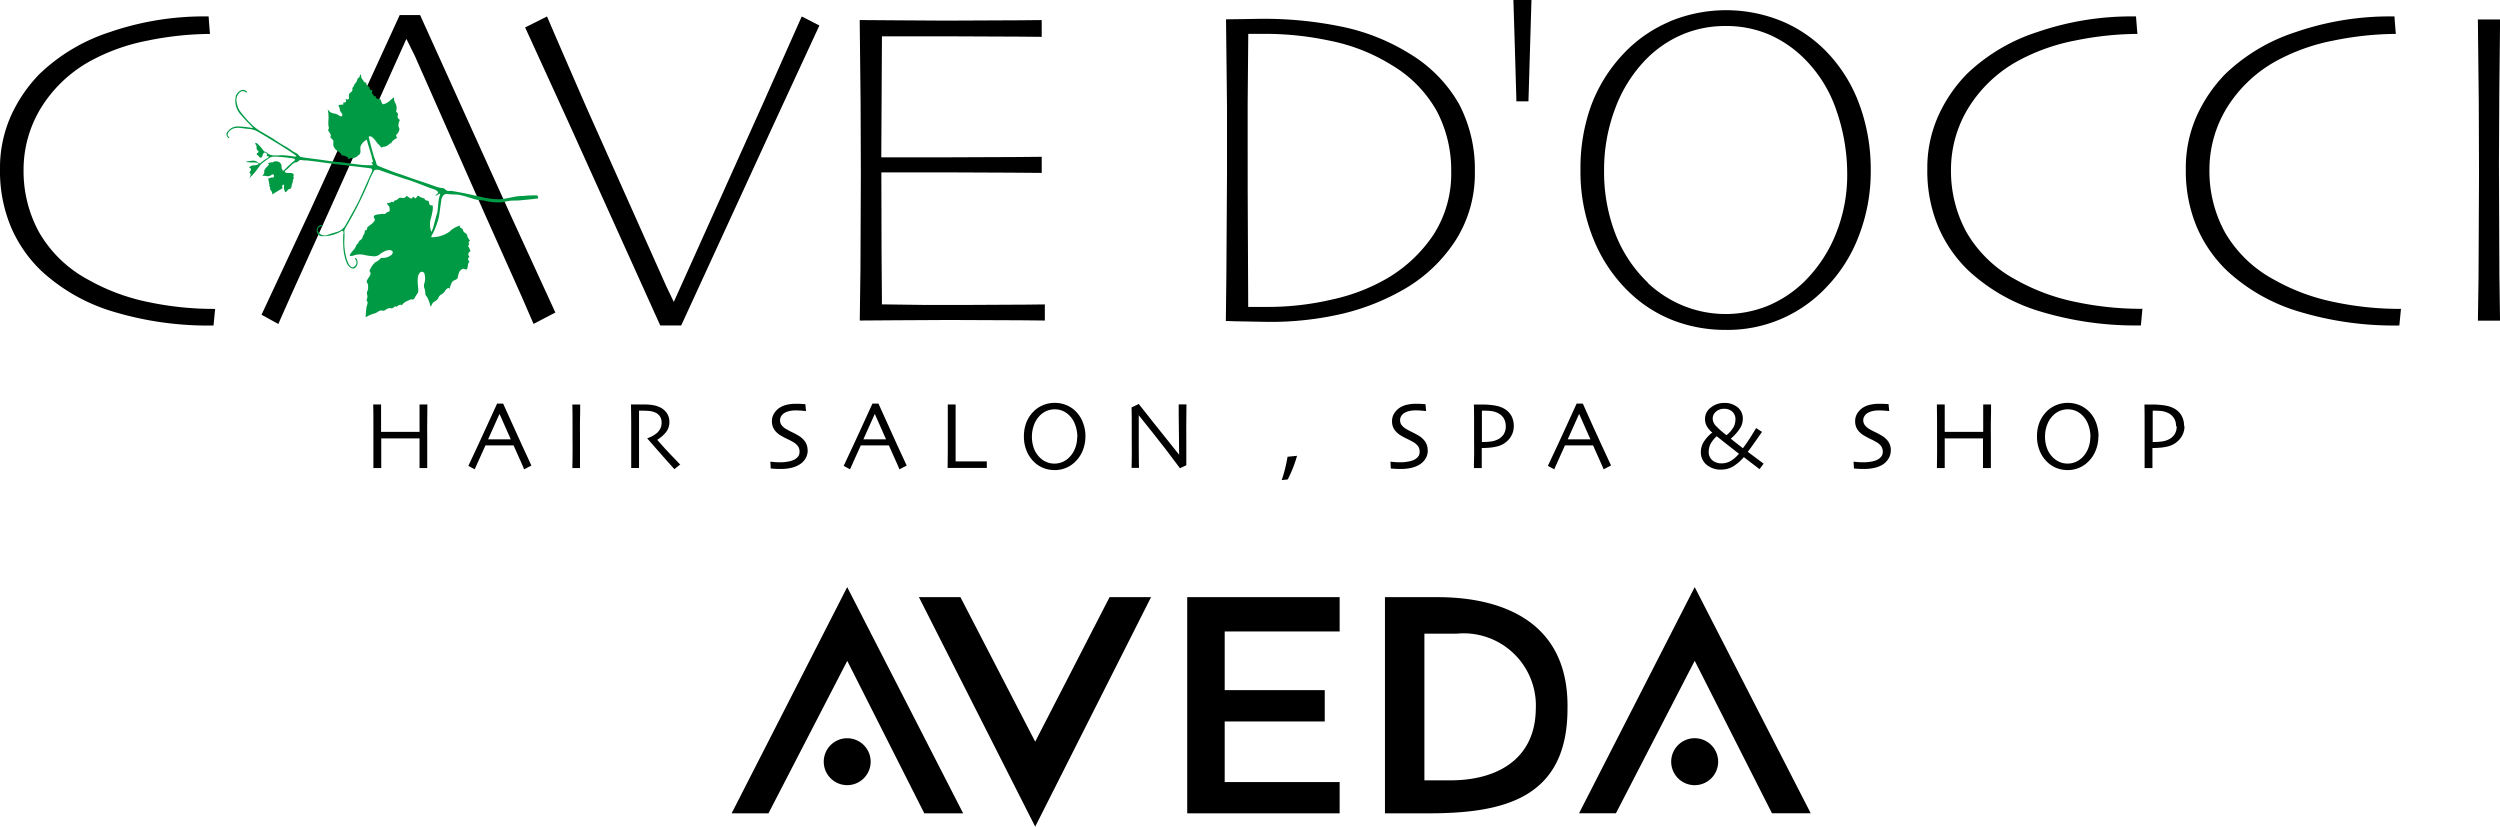
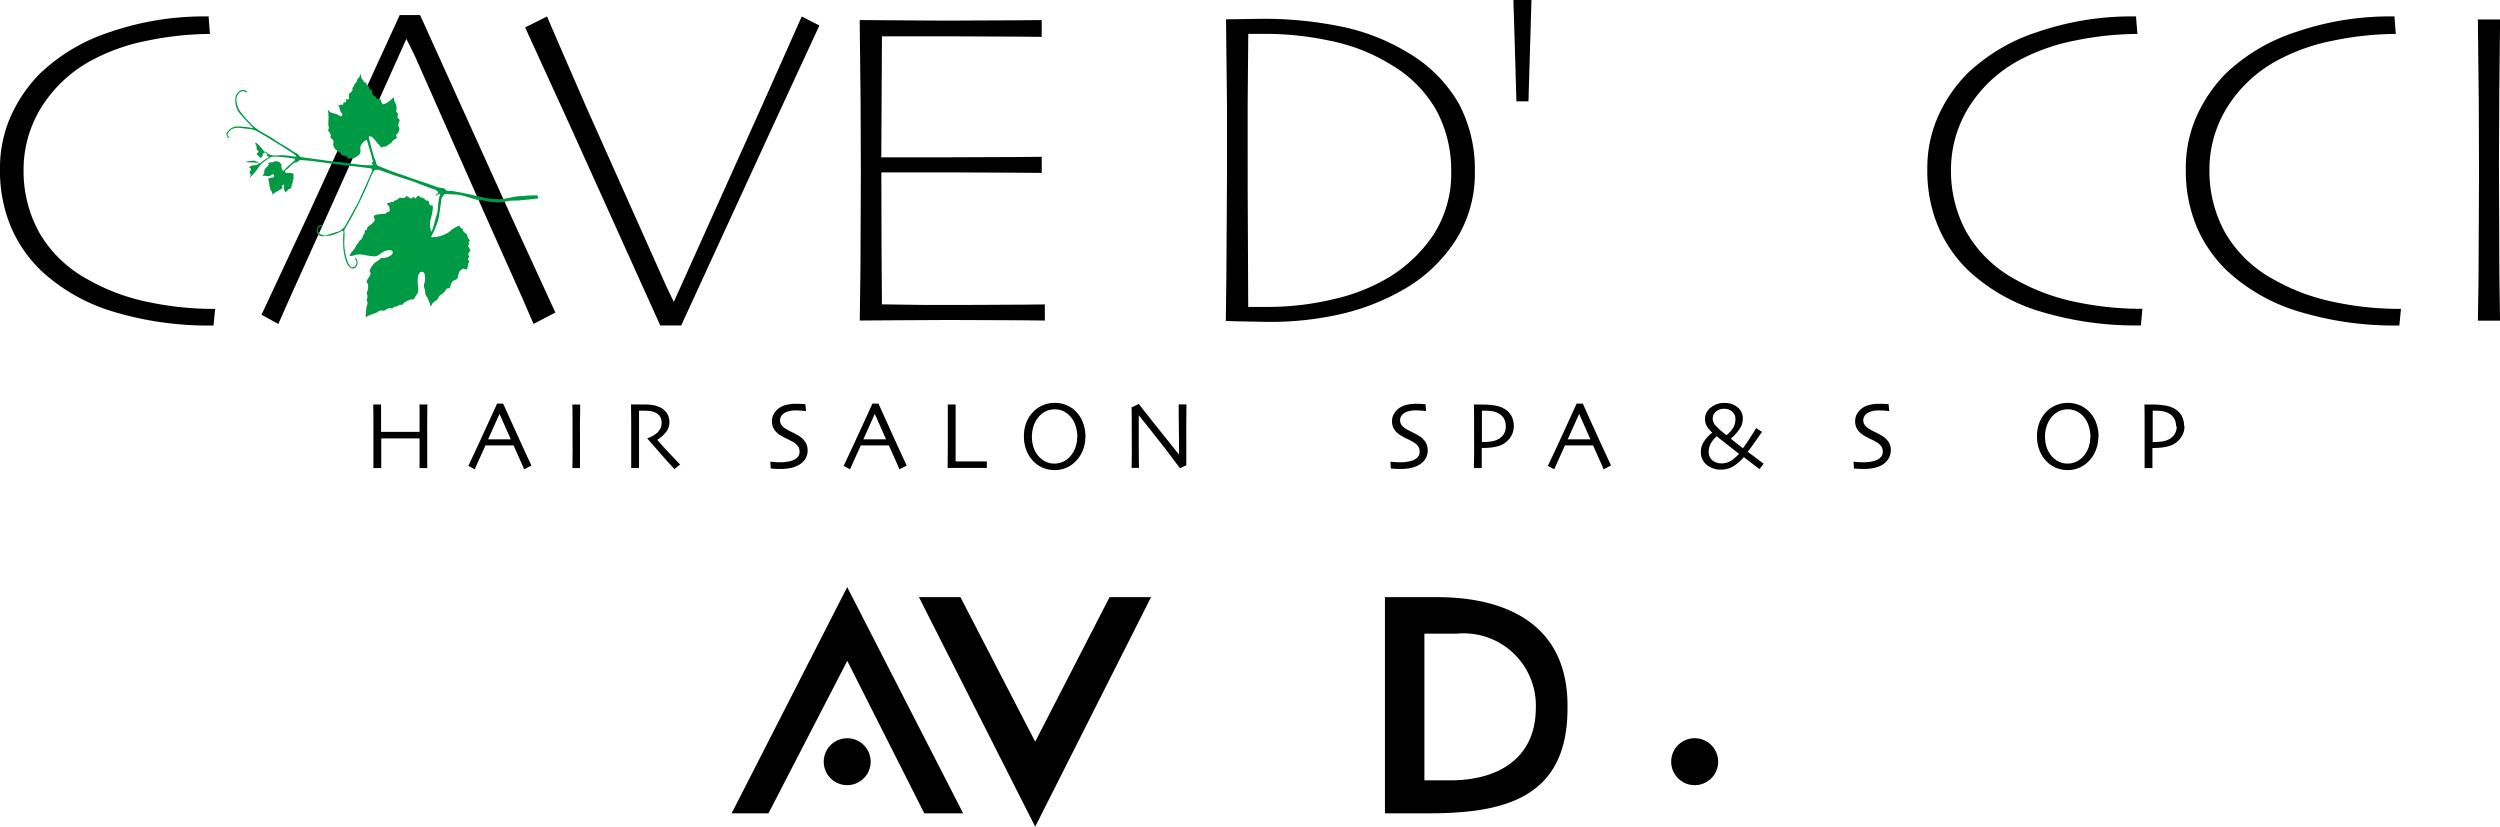
<svg xmlns="http://www.w3.org/2000/svg" width="83.035" height="27.457" viewBox="0 0 83.035 27.457">
  <g transform="translate(20385 1608)">
    <g transform="translate(-20385 -1608)">
      <path d="M14.195,15.546h-.26c0-.063,0-.18,0-.349s0-.382,0-.635H12.663q0,.438,0,.664c0,.15,0,.257,0,.32h-.261c0-.063,0-.175,0-.336s0-.433,0-.815c0-.115,0-.256,0-.422s0-.346-.006-.538h.261c0,.16,0,.317,0,.471s0,.3,0,.439h1.023c.16,0,.245,0,.255,0q0-.208,0-.438c0-.153,0-.311,0-.472h.26c0,.159,0,.342-.005.55s0,.378,0,.509q0,.464,0,.711c0,.164,0,.277,0,.341" />
      <path d="M17.653,15.461l-.245.127c0-.012-.038-.09-.1-.234s-.146-.332-.25-.56h-.934q-.165.367-.257.569l-.1.225-.211-.114c.027-.054.141-.3.338-.722s.4-.876.617-1.347h.2q.315.707.62,1.369l.318.687m-.684-.869-.177-.4-.194-.438h-.007c-.053.116-.116.257-.191.426s-.136.306-.185.413v0h.755Z" />
      <path d="M19.271,15.546h-.26c0-.063,0-.176.005-.337s0-.395,0-.7c0-.12,0-.277,0-.472s0-.4-.006-.6h.26c0,.15,0,.325-.006.524s0,.362,0,.488q0,.48,0,.742c0,.175,0,.293,0,.357" />
      <path d="M22.6,15.42l-.2.162q-.035-.036-.246-.273t-.65-.741v-.014a.826.826,0,0,0,.159-.068.9.9,0,0,0,.168-.115.578.578,0,0,0,.1-.132.451.451,0,0,0,.043-.211.347.347,0,0,0-.063-.209.368.368,0,0,0-.176-.129.694.694,0,0,0-.192-.042c-.067-.005-.13-.007-.187-.007h-.131c0,.2,0,.375,0,.528s0,.26,0,.323c0,.145,0,.34,0,.587s0,.4,0,.466h-.26c0-.063,0-.186,0-.366s0-.407,0-.678v-.292c0-.143,0-.4-.008-.776l.157,0,.261,0a2.1,2.1,0,0,1,.267.016.907.907,0,0,1,.252.068.564.564,0,0,1,.247.194.512.512,0,0,1,.092.3.534.534,0,0,1-.138.373,1.222,1.222,0,0,1-.261.221v.008q.216.252.474.521c.172.179.264.274.275.288" />
      <path d="M26.826,14.951a.528.528,0,0,1-.076.285.6.6,0,0,1-.206.2.933.933,0,0,1-.271.105,1.555,1.555,0,0,1-.339.035c-.067,0-.138,0-.21-.006l-.125-.009-.013-.227.123.012c.066.006.146.009.238.009a1.479,1.479,0,0,0,.216-.022.752.752,0,0,0,.2-.057.4.4,0,0,0,.143-.11.256.256,0,0,0,.05-.164.314.314,0,0,0-.05-.179.51.51,0,0,0-.165-.142q-.073-.044-.192-.1a2.2,2.2,0,0,1-.213-.114.652.652,0,0,1-.229-.213.5.5,0,0,1-.068-.258.48.48,0,0,1,.063-.251.64.64,0,0,1,.162-.182.714.714,0,0,1,.247-.114,1.3,1.3,0,0,1,.324-.038c.065,0,.132,0,.2.006s.1.006.114.007l.022.229-.115-.011a2.479,2.479,0,0,0-.249-.01.906.906,0,0,0-.183.02.577.577,0,0,0-.164.061.321.321,0,0,0-.107.1.272.272,0,0,0,0,.3.521.521,0,0,0,.175.147c.043.026.1.057.171.091s.141.071.209.111a.719.719,0,0,1,.237.213.51.51,0,0,1,.078.277" />
      <path d="M30.119,15.461l-.246.127c0-.012-.037-.09-.1-.234s-.146-.332-.25-.56H28.59q-.167.367-.257.569c-.061.135-.094.209-.1.225l-.211-.114c.026-.054.14-.3.338-.722s.4-.876.617-1.347h.2q.315.707.619,1.369c.2.44.309.669.318.687m-.685-.869c-.056-.128-.114-.262-.177-.4s-.126-.286-.194-.438h-.006c-.054.116-.117.257-.191.426s-.137.306-.186.413v0h.755Z" />
      <path d="M32.767,15.543l-.2,0-.461,0-.351,0-.281,0,.006-.55c0-.186,0-.368,0-.546q0-.447,0-.683c0-.157,0-.266,0-.33h.26c0,.136,0,.292,0,.47s0,.323,0,.437c0,.276,0,.507,0,.69s0,.283,0,.294h.321c.188,0,.353,0,.491,0l.224,0v.221" />
      <path d="M36.051,14.491a1.217,1.217,0,0,1-.088.469,1.035,1.035,0,0,1-.228.353.954.954,0,0,1-.705.3,1.007,1.007,0,0,1-.369-.067.926.926,0,0,1-.312-.2,1.042,1.042,0,0,1-.247-.362,1.222,1.222,0,0,1-.094-.491,1.269,1.269,0,0,1,.074-.442,1.076,1.076,0,0,1,.223-.359.945.945,0,0,1,.325-.229.993.993,0,0,1,.4-.082,1.007,1.007,0,0,1,.394.077.927.927,0,0,1,.313.212,1.029,1.029,0,0,1,.233.371,1.244,1.244,0,0,1,.082.454m-.268.025a1.215,1.215,0,0,0-.069-.4.826.826,0,0,0-.209-.332.711.711,0,0,0-.212-.142.67.67,0,0,0-.263-.05.684.684,0,0,0-.265.051.692.692,0,0,0-.222.15.865.865,0,0,0-.2.313,1.153,1.153,0,0,0,0,.794.842.842,0,0,0,.2.3.7.7,0,0,0,.213.141.649.649,0,0,0,.264.053.7.7,0,0,0,.263-.051.737.737,0,0,0,.222-.148.858.858,0,0,0,.194-.289.988.988,0,0,0,.076-.391" />
      <path d="M39.407,13.435c0,.165,0,.354-.005.566s0,.365,0,.458c0,.3,0,.536,0,.712s0,.27,0,.281l-.21.1q-.475-.642-.89-1.16l-.479-.6,0,0c0,.281,0,.627,0,1.038s.007.646.008.71h-.246c0-.026,0-.12.005-.28s0-.385,0-.672c0-.115,0-.267,0-.457s0-.391-.006-.6l.239-.113c.02.024.18.228.483.612s.589.742.856,1.071h0c0-.162,0-.435-.007-.817s-.006-.667-.006-.852h.247Z" />
-       <path d="M42.571,15.946a4.746,4.746,0,0,0,.193-.775l.316-.032a4.145,4.145,0,0,1-.31.785Z" />
      <path d="M47.422,14.951a.528.528,0,0,1-.076.285.6.6,0,0,1-.206.2.933.933,0,0,1-.271.105,1.538,1.538,0,0,1-.34.035c-.066,0-.137,0-.208-.006l-.126-.009-.013-.227.123.012q.1.009.237.009a1.477,1.477,0,0,0,.217-.022.741.741,0,0,0,.2-.057.391.391,0,0,0,.143-.11.256.256,0,0,0,.05-.164.314.314,0,0,0-.05-.179.51.51,0,0,0-.165-.142c-.049-.029-.113-.062-.191-.1a2.221,2.221,0,0,1-.214-.114.661.661,0,0,1-.229-.213.5.5,0,0,1-.068-.258.48.48,0,0,1,.063-.251.64.64,0,0,1,.162-.182.714.714,0,0,1,.247-.114,1.3,1.3,0,0,1,.324-.038c.065,0,.132,0,.2.006s.105.006.114.007l.022.229-.115-.011A2.479,2.479,0,0,0,47,13.63a.906.906,0,0,0-.183.02.588.588,0,0,0-.164.061.322.322,0,0,0-.107.1.266.266,0,0,0-.044.152.274.274,0,0,0,.046.148.521.521,0,0,0,.175.147c.043.026.1.057.171.091s.141.071.209.111a.709.709,0,0,1,.237.213.51.51,0,0,1,.078.277" />
      <path d="M50.279,14.157a.659.659,0,0,1-.148.417.735.735,0,0,1-.4.252,1.534,1.534,0,0,1-.234.041,2.675,2.675,0,0,1-.282.013l0,.667h-.26c0-.063,0-.181.005-.351s0-.436,0-.792c0-.114,0-.253,0-.418s0-.348-.006-.55H49.2a2.66,2.66,0,0,1,.464.035.9.9,0,0,1,.321.118.609.609,0,0,1,.22.234.717.717,0,0,1,.074.335m-.267,0a.5.5,0,0,0-.074-.277.5.5,0,0,0-.227-.18.684.684,0,0,0-.206-.051c-.073-.007-.148-.01-.227-.01H49.22c0,.012,0,.09,0,.236s0,.262,0,.347,0,.169,0,.276v.181h.063a1.807,1.807,0,0,0,.225-.015.7.7,0,0,0,.2-.052.509.509,0,0,0,.227-.175.477.477,0,0,0,.078-.28" />
      <path d="M53.507,15.461l-.245.127c0-.012-.038-.09-.1-.234s-.146-.332-.25-.56h-.934l-.256.569-.1.225-.211-.114c.027-.054.141-.3.339-.722s.4-.876.616-1.347h.206q.313.707.619,1.369l.318.687m-.685-.869c-.056-.128-.114-.262-.177-.4l-.194-.438h-.007c-.053.116-.116.257-.191.426s-.136.306-.185.413v0h.755Z" />
      <path d="M58.577,15.4l-.136.183-.521-.4h0a1.537,1.537,0,0,1-.375.32.781.781,0,0,1-.379.095.728.728,0,0,1-.483-.161.534.534,0,0,1-.191-.43.629.629,0,0,1,.11-.351,1.178,1.178,0,0,1,.27-.289v0a.731.731,0,0,1-.18-.208.493.493,0,0,1-.062-.243.465.465,0,0,1,.195-.381.691.691,0,0,1,.438-.152.677.677,0,0,1,.45.144.476.476,0,0,1,.173.385.6.6,0,0,1-.1.324,1.565,1.565,0,0,1-.3.334v0c.066.054.143.115.229.182s.144.112.174.136h0c.107-.144.206-.289.295-.434s.138-.224.146-.235l.193.126c-.018.025-.081.117-.191.273s-.2.286-.283.387v0Zm-.822-.331v0l-.329-.257c-.129-.1-.265-.209-.406-.322h0a.923.923,0,0,0-.217.275.612.612,0,0,0-.05.244.354.354,0,0,0,.123.281.457.457,0,0,0,.3.1.583.583,0,0,0,.32-.088,1.077,1.077,0,0,0,.264-.234m-.118-1.132a.34.34,0,0,0-.1-.258.383.383,0,0,0-.276-.1.4.4,0,0,0-.27.093.3.3,0,0,0-.11.24.356.356,0,0,0,.115.243,2.728,2.728,0,0,0,.342.3h0a.9.9,0,0,0,.232-.263.542.542,0,0,0,.065-.254" />
      <path d="M62.8,14.951a.52.52,0,0,1-.077.285.6.6,0,0,1-.2.2.933.933,0,0,1-.271.105,1.551,1.551,0,0,1-.34.035c-.067,0-.137,0-.209-.006l-.126-.009-.013-.227.123.012c.068.006.147.009.238.009a1.453,1.453,0,0,0,.216-.022.75.75,0,0,0,.2-.057.4.4,0,0,0,.143-.11.256.256,0,0,0,.05-.164.314.314,0,0,0-.05-.179.51.51,0,0,0-.165-.142c-.05-.029-.113-.062-.192-.1a2.324,2.324,0,0,1-.213-.114.644.644,0,0,1-.229-.213.5.5,0,0,1-.068-.258.48.48,0,0,1,.063-.251.625.625,0,0,1,.162-.182.714.714,0,0,1,.247-.114,1.3,1.3,0,0,1,.324-.038q.1,0,.2.006c.066,0,.1.006.114.007l.022.229-.115-.011a2.479,2.479,0,0,0-.249-.01.906.906,0,0,0-.183.02.577.577,0,0,0-.164.061.312.312,0,0,0-.107.1.26.26,0,0,0-.045.152.275.275,0,0,0,.047.148.515.515,0,0,0,.174.147c.043.026.1.057.172.091s.14.071.209.111a.705.705,0,0,1,.236.213.511.511,0,0,1,.079.277" />
-       <path d="M66.124,15.546h-.261c0-.063,0-.18,0-.349s0-.382,0-.635H64.592q0,.438,0,.664c0,.15,0,.257,0,.32h-.26c0-.063,0-.175.005-.336s0-.433,0-.815c0-.115,0-.256,0-.422s0-.346-.005-.538h.26q0,.24,0,.471c0,.154,0,.3,0,.439H65.87q0-.208,0-.438c0-.153,0-.311,0-.472h.261c0,.159,0,.342-.006.55s0,.378,0,.509c0,.309,0,.546,0,.711s0,.277,0,.341" />
      <path d="M69.695,14.491a1.217,1.217,0,0,1-.088.469,1.035,1.035,0,0,1-.228.353.954.954,0,0,1-.7.3,1,1,0,0,1-.369-.067.917.917,0,0,1-.312-.2,1.042,1.042,0,0,1-.247-.362,1.221,1.221,0,0,1-.094-.491,1.246,1.246,0,0,1,.074-.442,1.073,1.073,0,0,1,.222-.359.949.949,0,0,1,.326-.229.993.993,0,0,1,.4-.082,1.01,1.01,0,0,1,.394.077.958.958,0,0,1,.313.212,1.018,1.018,0,0,1,.234.371,1.31,1.31,0,0,1,.081.454m-.268.025a1.214,1.214,0,0,0-.068-.4.837.837,0,0,0-.209-.332.7.7,0,0,0-.213-.142.669.669,0,0,0-.262-.05.67.67,0,0,0-.487.2.839.839,0,0,0-.2.313,1.063,1.063,0,0,0-.07.388,1.084,1.084,0,0,0,.071.406.842.842,0,0,0,.2.3.7.7,0,0,0,.213.141.649.649,0,0,0,.264.053.692.692,0,0,0,.263-.051.75.75,0,0,0,.222-.148.858.858,0,0,0,.194-.289.988.988,0,0,0,.075-.391" />
      <path d="M72.556,14.157a.654.654,0,0,1-.149.417.732.732,0,0,1-.4.252,1.52,1.52,0,0,1-.233.041,2.694,2.694,0,0,1-.283.013l0,.667h-.26c0-.063,0-.181,0-.351s0-.436,0-.792c0-.114,0-.253,0-.418s0-.348-.006-.55h.238a2.664,2.664,0,0,1,.465.035.9.9,0,0,1,.321.118.6.6,0,0,1,.219.234.717.717,0,0,1,.075.335m-.269,0a.459.459,0,0,0-.3-.457.686.686,0,0,0-.205-.051c-.073-.007-.149-.01-.227-.01H71.5c0,.012,0,.09,0,.236s0,.262,0,.347,0,.169,0,.276,0,.167,0,.181h.063a1.792,1.792,0,0,0,.224-.015.714.714,0,0,0,.205-.052.506.506,0,0,0,.226-.175.468.468,0,0,0,.078-.28" />
      <path d="M28.139,19.5,24.3,27.014h1.224l2.617-5.064L30.7,27.014h1.29Z" />
      <path d="M31.9,19.834l2.483,4.8,2.47-4.8h1.378l-3.848,7.623-3.862-7.623Z" />
-       <path d="M39.432,19.834v7.18h5.063V25.976H40.677V23.963H44V22.922H40.677V20.973h3.818V19.834Z" />
      <path d="M47.759,19.834H46v7.18h1.429c2.459,0,4.634-.458,4.634-3.48.054-3.309-2.852-3.7-4.3-3.7m.424,6.084H47.31V21.046h1.077a2.4,2.4,0,0,1,2.623,2.51c-.023,1.691-1.328,2.362-2.827,2.362" />
      <path d="M28.139,24.52a.779.779,0,1,1-.779.779.779.779,0,0,1,.779-.779" />
-       <path d="M56.288,19.5l-3.841,7.511h1.225l2.616-5.064,2.566,5.064h1.287Z" />
      <path d="M56.287,24.519a.78.78,0,1,1-.78.78.78.78,0,0,1,.78-.78" />
      <path d="M6.832.545a9.6,9.6,0,0,0-3.184.521A6.062,6.062,0,0,0,1.316,2.454a4.844,4.844,0,0,0-.955,1.4A4.237,4.237,0,0,0,0,5.619,4.8,4.8,0,0,0,.368,7.548a4.428,4.428,0,0,0,1,1.444A6.063,6.063,0,0,0,3.725,10.34a10.905,10.905,0,0,0,3.342.472h.025c.021-.212.045-.467.045-.467s.005-.038.009-.085H7.082a10.462,10.462,0,0,1-2.158-.228,6.79,6.79,0,0,1-1.992-.741A4.128,4.128,0,0,1,1.3,7.718,4.22,4.22,0,0,1,.783,5.645,3.928,3.928,0,0,1,1.36,3.586,4.447,4.447,0,0,1,2.993,2.031,6.551,6.551,0,0,1,4.9,1.349a10.576,10.576,0,0,1,2.074-.222C6.959.939,6.943.746,6.943.746s-.007-.1-.013-.2Z" />
      <path d="M25.312,3.506h0l-2.933,6.523-.265-.558-2.635-5.9C18.655,1.681,18.316.893,18.168.547l-.726.364c.188.413,1.446,3.164,1.446,3.164s2.9,6.426,3.042,6.736h.695c.142-.307,3.034-6.6,3.034-6.6S27.027,1.251,27.215.847l-.586-.3c-.191.433-1.317,2.96-1.317,2.96" />
      <path d="M28.584,3.43l.008,2.363-.013,3.153s-.018,1.283-.023,1.7l1.123-.008,1.834-.01,2.419.01.771.008v-.535l-.614.007-1.973.01-1.425,0-1.4-.019V9.838L29.28,8.37l-.007-2.645h2.05l2.258.01,1.019.008V5.208l-.882.008-2.473.01H29.271l.022-4.019.273,0h2.056l2.266.01.711.007V.667l-.745.007L31.4.685,29.67.674,28.554.666c.006.465.03,2.764.03,2.764" />
      <path d="M41.167.636l-.446.006c.006.461.033,2.94.033,2.94l0,2.166-.021,3.367s-.012,1.044-.018,1.545l.314.011,1.067.02a10.51,10.51,0,0,0,2.542-.283,7.63,7.63,0,0,0,2.031-.821,5.016,5.016,0,0,0,1.675-1.6A4.125,4.125,0,0,0,48.986,5.7a4.655,4.655,0,0,0-.525-2.244A4.619,4.619,0,0,0,46.847,1.8,6.943,6.943,0,0,0,44.679.91,12.759,12.759,0,0,0,41.851.625Zm.273,4.135,0-1.309.02-2.337h.683a10.235,10.235,0,0,1,2.024.227,6.15,6.15,0,0,1,2.067.816A4.088,4.088,0,0,1,47.73,3.706,4.206,4.206,0,0,1,48.2,5.693a3.736,3.736,0,0,1-.593,2.11,4.744,4.744,0,0,1-1.535,1.443,6.3,6.3,0,0,1-1.82.7,9.33,9.33,0,0,1-2.12.248h-.674l-.017-3.8Z" />
      <path d="M50.266,0c.014.452.091,2.939.1,3.366h.4c.013-.427.089-2.914.1-3.366Z" />
-       <path d="M55.434.727A4.51,4.51,0,0,0,53.9,1.809a5.087,5.087,0,0,0-1.053,1.7,6.106,6.106,0,0,0-.353,2.118,5.932,5.932,0,0,0,.445,2.348A5.069,5.069,0,0,0,54.107,9.7a4.423,4.423,0,0,0,1.466.941,4.807,4.807,0,0,0,1.741.316,4.489,4.489,0,0,0,3.331-1.4,4.979,4.979,0,0,0,1.074-1.671,5.912,5.912,0,0,0,.416-2.243,6.24,6.24,0,0,0-.379-2.179A4.979,4.979,0,0,0,60.649,1.7a4.468,4.468,0,0,0-1.476-1,4.878,4.878,0,0,0-3.739.023m-.7,8.668a4.519,4.519,0,0,1-1.078-1.616,5.736,5.736,0,0,1-.378-2.135,5.737,5.737,0,0,1,.368-2.035A4.63,4.63,0,0,1,54.69,1.952a3.74,3.74,0,0,1,1.2-.811A3.657,3.657,0,0,1,57.314.864a3.609,3.609,0,0,1,1.422.274,3.817,3.817,0,0,1,1.145.763,4.406,4.406,0,0,1,1.113,1.766,6.4,6.4,0,0,1,.359,2.1,5.2,5.2,0,0,1-.4,2.058,4.66,4.66,0,0,1-1.033,1.536,3.871,3.871,0,0,1-1.193.792,3.735,3.735,0,0,1-2.845-.009A3.849,3.849,0,0,1,54.733,9.4" />
      <path d="M70.845.545a9.588,9.588,0,0,0-3.182.521A6.067,6.067,0,0,0,65.33,2.454a4.836,4.836,0,0,0-.954,1.4,4.222,4.222,0,0,0-.362,1.762,4.8,4.8,0,0,0,.368,1.929,4.43,4.43,0,0,0,1,1.444,6.052,6.052,0,0,0,2.357,1.348,10.905,10.905,0,0,0,3.342.472h.026c.021-.212.044-.467.044-.467s0-.038.01-.085H71.1a10.472,10.472,0,0,1-2.159-.228,6.8,6.8,0,0,1-1.992-.741,4.156,4.156,0,0,1-1.632-1.572A4.231,4.231,0,0,1,64.8,5.645a3.928,3.928,0,0,1,.577-2.059,4.447,4.447,0,0,1,1.633-1.555,6.551,6.551,0,0,1,1.907-.683,10.578,10.578,0,0,1,2.075-.222c-.016-.188-.031-.381-.031-.381s-.008-.1-.015-.2h-.1" />
      <path d="M79.431.545a9.594,9.594,0,0,0-3.183.521,6.074,6.074,0,0,0-2.333,1.388,4.836,4.836,0,0,0-.954,1.4A4.222,4.222,0,0,0,72.6,5.618a4.8,4.8,0,0,0,.367,1.929,4.446,4.446,0,0,0,1,1.444,6.056,6.056,0,0,0,2.358,1.348,10.9,10.9,0,0,0,3.343.472h.024c.021-.212.045-.467.045-.467l.009-.085h-.064a10.462,10.462,0,0,1-2.158-.228,6.779,6.779,0,0,1-1.992-.741A4.145,4.145,0,0,1,73.9,7.718a4.23,4.23,0,0,1-.516-2.073,3.927,3.927,0,0,1,.576-2.059,4.45,4.45,0,0,1,1.634-1.555A6.555,6.555,0,0,1,77.5,1.348a10.594,10.594,0,0,1,2.075-.222c-.016-.188-.031-.381-.031-.381s-.008-.1-.014-.2h-.1" />
      <path d="M82.3.646c.006.46.03,2.751.03,2.751l.008,2.357-.016,3.488s-.016,1.019-.021,1.408h.735c-.006-.4-.021-1.506-.021-1.506L83,5.432l.013-2.442s.02-1.9.025-2.344Z" />
      <path d="M13.276.5,10.265,7.075s-1.386,2.962-1.579,3.379l.558.307.378-.855,1.271-2.815,2.605-5.8.281.567,2.3,5.2,1.252,2.8s.247.575.39.9l.725-.378c-.19-.416-1.473-3.206-1.473-3.206S14.092.814,13.953.5Z" />
      <path d="M14.1,6.6a.1.1,0,0,0,.1.064c.041,0,.045.043.058.1a.071.071,0,0,0,.094.055c.028-.011.029.1.018.159a1.984,1.984,0,0,1-.065.3.66.66,0,0,0,0,.353c.023.131.044.015.066-.028s.09-.351.138-.486.035-.456.094-.606-.058-.04-.107-.019-.032-.019.035-.063-.047-.125-.135-.147-.668-.259-.851-.312-.729-.244-.885-.3a.3.3,0,0,0-.222-.019,2.626,2.626,0,0,0-.212.444,12.226,12.226,0,0,1-.7,1.387c-.137.234-.067.1-.087.448a1.92,1.92,0,0,0,.1.745c.035.084.12.276.231.178a.164.164,0,0,0,.021-.254c-.021-.014.007-.052.052,0a.227.227,0,0,1-.038.286c-.1.1-.233-.033-.286-.146a1.631,1.631,0,0,1-.111-.465A4.107,4.107,0,0,1,11.4,7.8c.016-.068.024-.18-.082-.111a1.177,1.177,0,0,1-.663.154.2.2,0,0,1-.1-.307.141.141,0,0,1,.138-.06c.045-.009.022.034-.047.042a.132.132,0,0,0-.048.224.255.255,0,0,0,.3.052c.133-.047.348-.1.39-.128a.51.51,0,0,0,.178-.17c.051-.09.387-.687.453-.829s.311-.689.363-.811.15-.246.009-.267-.933-.112-1.049-.124-1-.14-1.094-.138S10,5.309,9.966,5.315s-.069.074-.142.078-.188.133-.261.206c-.017.016-.109.074-.1.1.012.108.365-.041.278.172.042.032-.005.072-.012.111s0,.052-.01.083a.582.582,0,0,0-.029.083c-.007.037-.007.088-.039.113s-.045.012-.067.027-.061.073-.1.1A.243.243,0,0,1,9.435,6.2c0-.037-.007-.107-.055-.043-.026.033,0,.057.009.09-.11.072-.234.131-.341.214a.236.236,0,0,0-.082-.172c.021-.061-.009-.069-.023-.124,0-.009.01-.04.009-.052s-.029-.015-.011-.045c-.022-.035-.017-.087-.036-.129l-.013.006A.46.46,0,0,1,9,5.9c.044-.009.1.015.1-.057-.008-.095-.079-.034-.125-.008-.08.047-.167-.016-.261.009.019-.033.058-.069.063-.107s-.008-.045,0-.075a.482.482,0,0,1,.074-.108.3.3,0,0,0,.083-.1A.251.251,0,0,0,8.9,5.419a.913.913,0,0,1,.112-.028c.044-.009-.03.026.066-.012s.094-.023.129-.015a.133.133,0,0,1,.107.059.138.138,0,0,1,.037.112.17.17,0,0,0,.025.1c.015.026.012.066.069.009A3.353,3.353,0,0,1,9.7,5.4c.051-.037.17-.118.029-.139s-.361-.049-.414-.048-.261-.039-.351.025a2.355,2.355,0,0,0-.3.219c-.043.054-.093.135-.146.2a2.221,2.221,0,0,1-.245.268s.107-.147.009-.19c.02-.047.118-.126-.013-.171a.234.234,0,0,1,.188-.074c.074,0,.193-.048.09-.079a.6.6,0,0,0-.2-.012c-.044-.008-.19-.018-.19-.018a.278.278,0,0,1,.058-.02,1.52,1.52,0,0,1,.185-.024.215.215,0,0,1,.124.029c.038.019.067.085.135.042a1.828,1.828,0,0,1,.175-.13c.046-.018.14-.077.066-.089s-.044-.024-.027-.04-.056-.116-.108-.071-.037.131-.086.152-.057-.012-.087-.046-.1-.06-.051-.092.069-.061.012-.1-.008-.131-.05-.178-.03-.095.032-.051a1.117,1.117,0,0,1,.16.166c.037.043.062.1.125.118s.066.056.109.071a.318.318,0,0,0,.144.042,2.371,2.371,0,0,0,.292-.005,2.506,2.506,0,0,1,.3.028c.06.008.245.045.152-.026s-.4-.27-.47-.312-.643-.395-.741-.446a.708.708,0,0,0-.36-.118c-.2-.014-.43-.09-.583.038s-.1.192-.061.228.012.065-.032.014a.131.131,0,0,1,0-.2A.4.4,0,0,1,7.9,4.2a3.082,3.082,0,0,1,.362.032c.064.005.176.045.115-.016s-.284-.29-.362-.389a.682.682,0,0,1-.174-.669c.082-.132.214-.233.341-.131.05.041.008.062-.03.027a.155.155,0,0,0-.207.035.317.317,0,0,0-.084.3.671.671,0,0,0,.165.371,3.574,3.574,0,0,0,.394.433,2.18,2.18,0,0,0,.192.143c.1.063.383.22.456.27s.3.2.393.248.19.122.265.171.13.062.168.1.044.075.119.093.526.072.64.088.541.081.59.076.281.035.357.044l.366.045a2.646,2.646,0,0,0,.312.017c.065,0,.137.01.092-.042s-.042-.047,0-.057-.007-.086-.019-.16-.125-.421-.147-.509c-.019-.07-.011-.1-.069-.053a.447.447,0,0,0-.154.18c-.028.072,0,.143-.011.215s-.054.08-.1.122a.1.1,0,0,1-.053.037,1.019,1.019,0,0,0-.1.045c-.028-.044-.116.01-.15.026.031-.081-.171-.144-.216-.125-.021-.1-.139-.134-.2-.2a.3.3,0,0,1-.078-.133c-.016-.073.021-.112-.014-.192-.04-.011-.064-.083-.1-.082.083-.059-.038-.176-.065-.247.05-.038.021-.1.015-.141a1.24,1.24,0,0,1,0-.184,1.285,1.285,0,0,0-.026-.365.277.277,0,0,0,.156.134c.042.011.087.016.128.028a.59.59,0,0,1,.112.064c.026.013.057.027.082,0s0-.076-.025-.107a.314.314,0,0,1-.046-.082.8.8,0,0,0-.014-.083c-.009-.025-.045-.045-.024-.077s.116-.013.153-.032c-.007-.015,0-.031-.008-.046s.066-.019.071-.023c.023-.017.021-.023.034-.048a.081.081,0,0,1-.02-.058c.042,0,.082.03.106-.017.014-.025-.006-.083,0-.111.007-.1.106-.087.121-.188,0-.012-.01-.027-.007-.038.009-.04.016-.027.033-.054s.031-.074.057-.11c.013-.018.029-.032.042-.049.024-.036.024-.078.046-.112s.043-.028.055-.049c.021-.038.005-.065.044-.1.022.1.03.156.065.179s.014.05.056.081.063.012.065.041a.121.121,0,0,0,.047.087c.028.015.066.049.063.074s.021.065.05.064.056.011.037.042a.091.091,0,0,0,.021.1c.016.009.048.08.064.065s.049.011.039.035.033.039.058.048.063.028.08.014.018.03.036.067.033.107.065.1c.161-.029.232-.138.359-.229a.869.869,0,0,1,.005.089.815.815,0,0,0,.056.133.347.347,0,0,1,.011.247c.016.02.035.037.049.058.035.056,0,.05,0,.112s.047.078.077.117a.319.319,0,0,0-.046.206c.005.035.032.063.031.1a.324.324,0,0,1-.057.131c-.011.018-.043.042-.05.059-.011.033.019.066.027.1-.045.014-.2.117-.187.177-.048-.014-.084.041-.122.067a.355.355,0,0,1-.111.045c-.027-.011-.069.012-.1.031a.857.857,0,0,0-.109-.124c-.054-.049-.21-.326-.313-.236.05.214.164.639.195.71a1.3,1.3,0,0,1,.052.145s.011.082.062.106.545.222.645.25.53.189.685.237.5.171.583.2a.92.92,0,0,0,.188.049c.068.008.065-.012.142.058s.148.031.22.043c.177.032.349.062.524.1.147.031.307.07.454.1a2.375,2.375,0,0,0,.6.075c.208-.011.414-.077.613-.1.067-.007.136-.007.2-.013a3.917,3.917,0,0,1,.429-.016.109.109,0,0,1,.037.077c-.006.044-.047.028-.09.035-.084.015-.427.044-.512.053-.119.013-.242,0-.362.019-.091.013-.182.041-.27.049a1.9,1.9,0,0,1-.56-.059c-.083-.016-.167-.011-.251-.031-.194-.047-.385-.127-.582-.16-.118-.02-.241-.008-.359-.026a.177.177,0,0,0-.13.016.268.268,0,0,0-.1.194c-.021.117-.066.5-.093.606a3.08,3.08,0,0,1-.175.47c-.039.067-.1.16-.037.148a1.031,1.031,0,0,0,.581-.188.73.73,0,0,1,.353-.2c-.028.044-.015.047.014.073s.042.017.058.037.012.03.022.059c.028.073.081.067.12.121.02.027.021.081.04.112s.045.069.068.1c-.059.034-.042.089-.022.139-.017,0-.022.01-.039.014a.1.1,0,0,0,.022.062.458.458,0,0,1,.055.137.116.116,0,0,0-.068.082c-.013.056.023.071.039.119-.094.016-.028.106-.007.157-.079.057-.021.189-.1.25-.007.005-.091-.034-.112-.028a.277.277,0,0,0-.111.087.489.489,0,0,0-.048.136c-.01.037-.009.088-.038.113-.053.044-.12.043-.167.11a.7.7,0,0,0-.078.236c-.025-.107-.132.016-.155.058-.043.075-.088.087-.151.133s-.067.118-.119.164-.105.054-.147.117c-.022.034-.037.075-.059.11a1.585,1.585,0,0,0-.1-.29c-.021-.038-.053-.074-.069-.112s-.009-.043-.009-.083a.713.713,0,0,0-.036-.15.236.236,0,0,1,.009-.157A.568.568,0,0,0,14.1,9.1a.089.089,0,0,0-.164-.03c-.092.114-.06.335-.05.469a.481.481,0,0,1,0,.169,1.224,1.224,0,0,1-.084.132c-.018.035-.034.081-.073.1s-.063,0-.092.006-.062.03-.09.041a.423.423,0,0,0-.2.151c-.069-.047-.129.024-.188.056,0-.007-.014-.013-.019-.021-.048.01-.076.057-.118.068-.023.006-.058-.011-.085-.008a.366.366,0,0,0-.135.06.1.1,0,0,1-.091.025.179.179,0,0,0-.139.023.747.747,0,0,1-.1.061,1.082,1.082,0,0,0-.327.137,3.134,3.134,0,0,1,.027-.333c.009-.056.079-.189,0-.213a.872.872,0,0,0,.033-.143c0-.038-.02-.086-.019-.118,0-.048.04-.094.04-.146s0-.083,0-.119-.046-.075-.046-.117.055-.112.078-.148c.046-.07.076-.132.013-.2a.737.737,0,0,1,.19-.287.983.983,0,0,0,.128-.08c.045-.046.035-.061.107-.068a.47.47,0,0,0,.306-.1c.042-.041.071-.116,0-.147-.108-.05-.284.048-.367.108a.292.292,0,0,1-.24.083,1.877,1.877,0,0,1-.286-.041.658.658,0,0,0-.318,0,.33.33,0,0,1-.177.028c.021-.106.14-.185.188-.278.033-.064.031-.106.106-.148-.021-.066.111-.11.131-.176a.351.351,0,0,1,.028-.083.2.2,0,0,0,.047-.157.118.118,0,0,0,.068-.028c.022-.028,0-.042.013-.064.037-.054.123-.1.169-.144.025-.028.073-.067.083-.105s-.04-.092-.031-.125c.015-.064.146-.069.188-.074s.063-.012.1-.014.055.017.091,0c.019-.009.035-.035.056-.05s.075-.019.088-.041a.281.281,0,0,0-.013-.152c-.021-.037-.063-.058-.075-.106a.68.68,0,0,0,.118-.028c.013,0,.023-.018.043-.023s.031.017.05.011.028-.043.043-.05.06-.01.091-.035.055-.065.111-.06c.084.009.146.026.191-.061.039.008.085.057.126.074.081.035.05,0,.1-.047.091.063.063.082.127,0,.031-.042.006-.04.056-.023a.662.662,0,0,1,.063.043A.41.41,0,0,1,14.1,6.6" fill="#094" />
    </g>
  </g>
</svg>